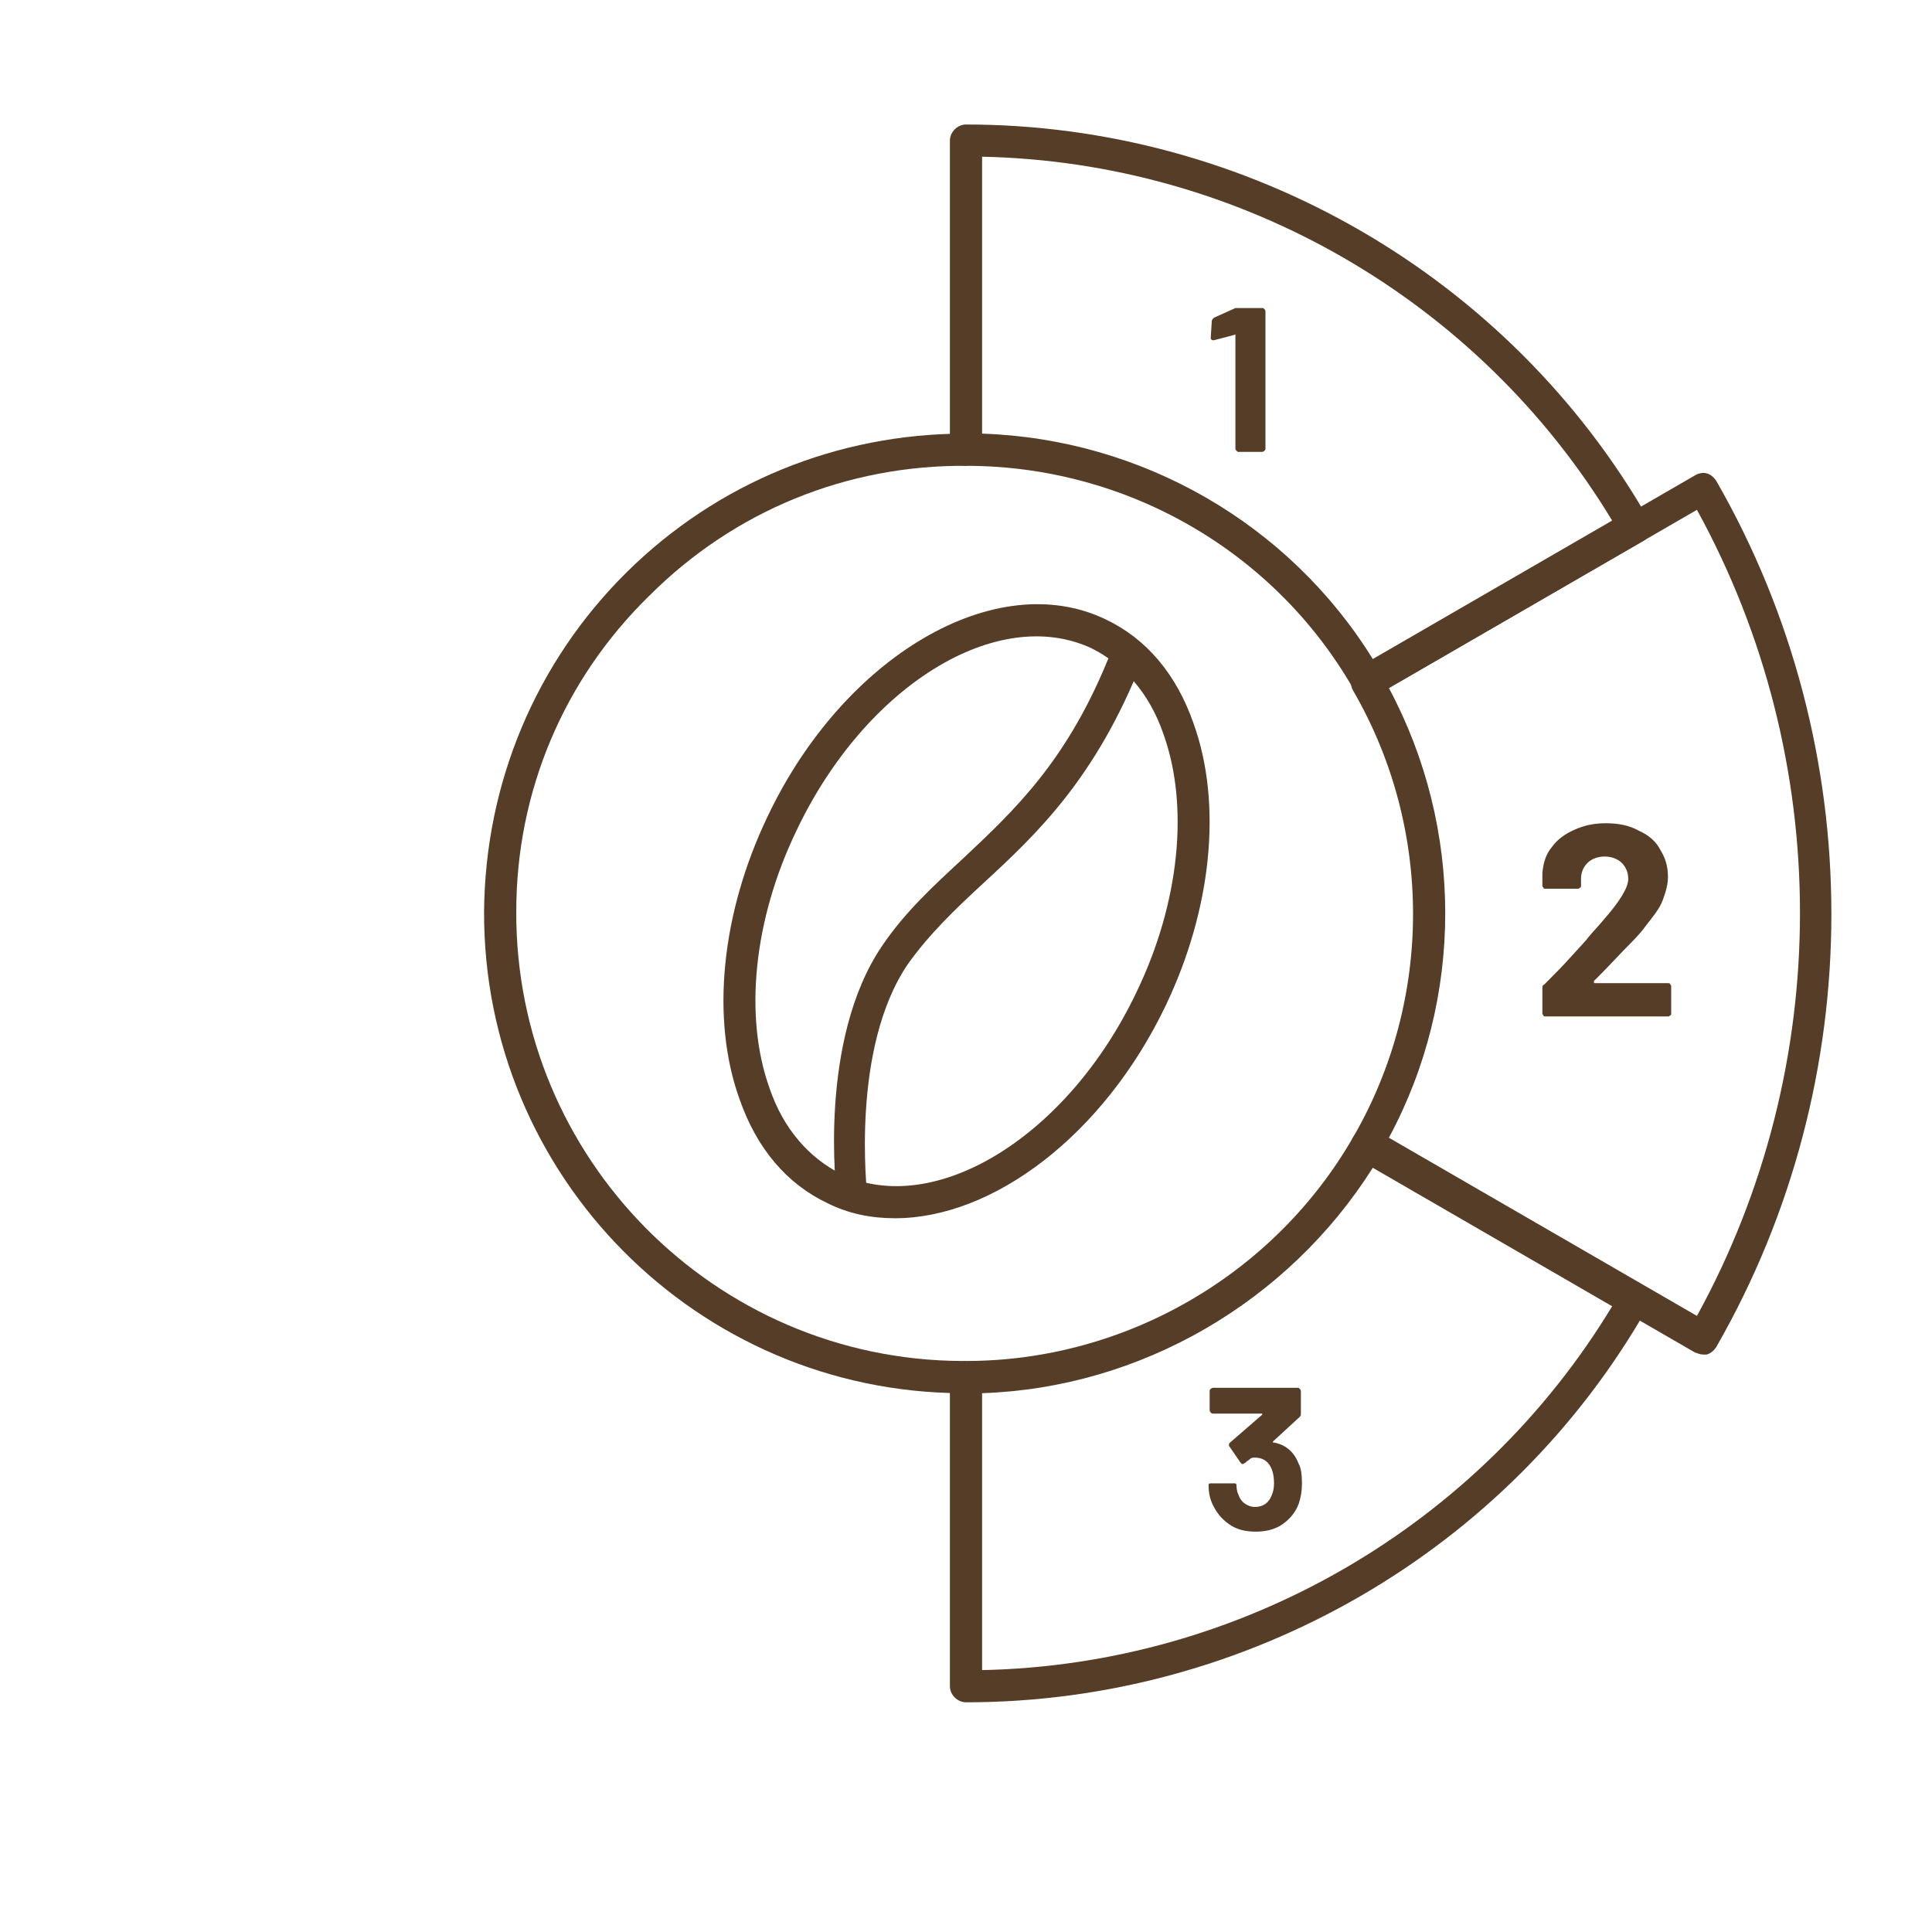
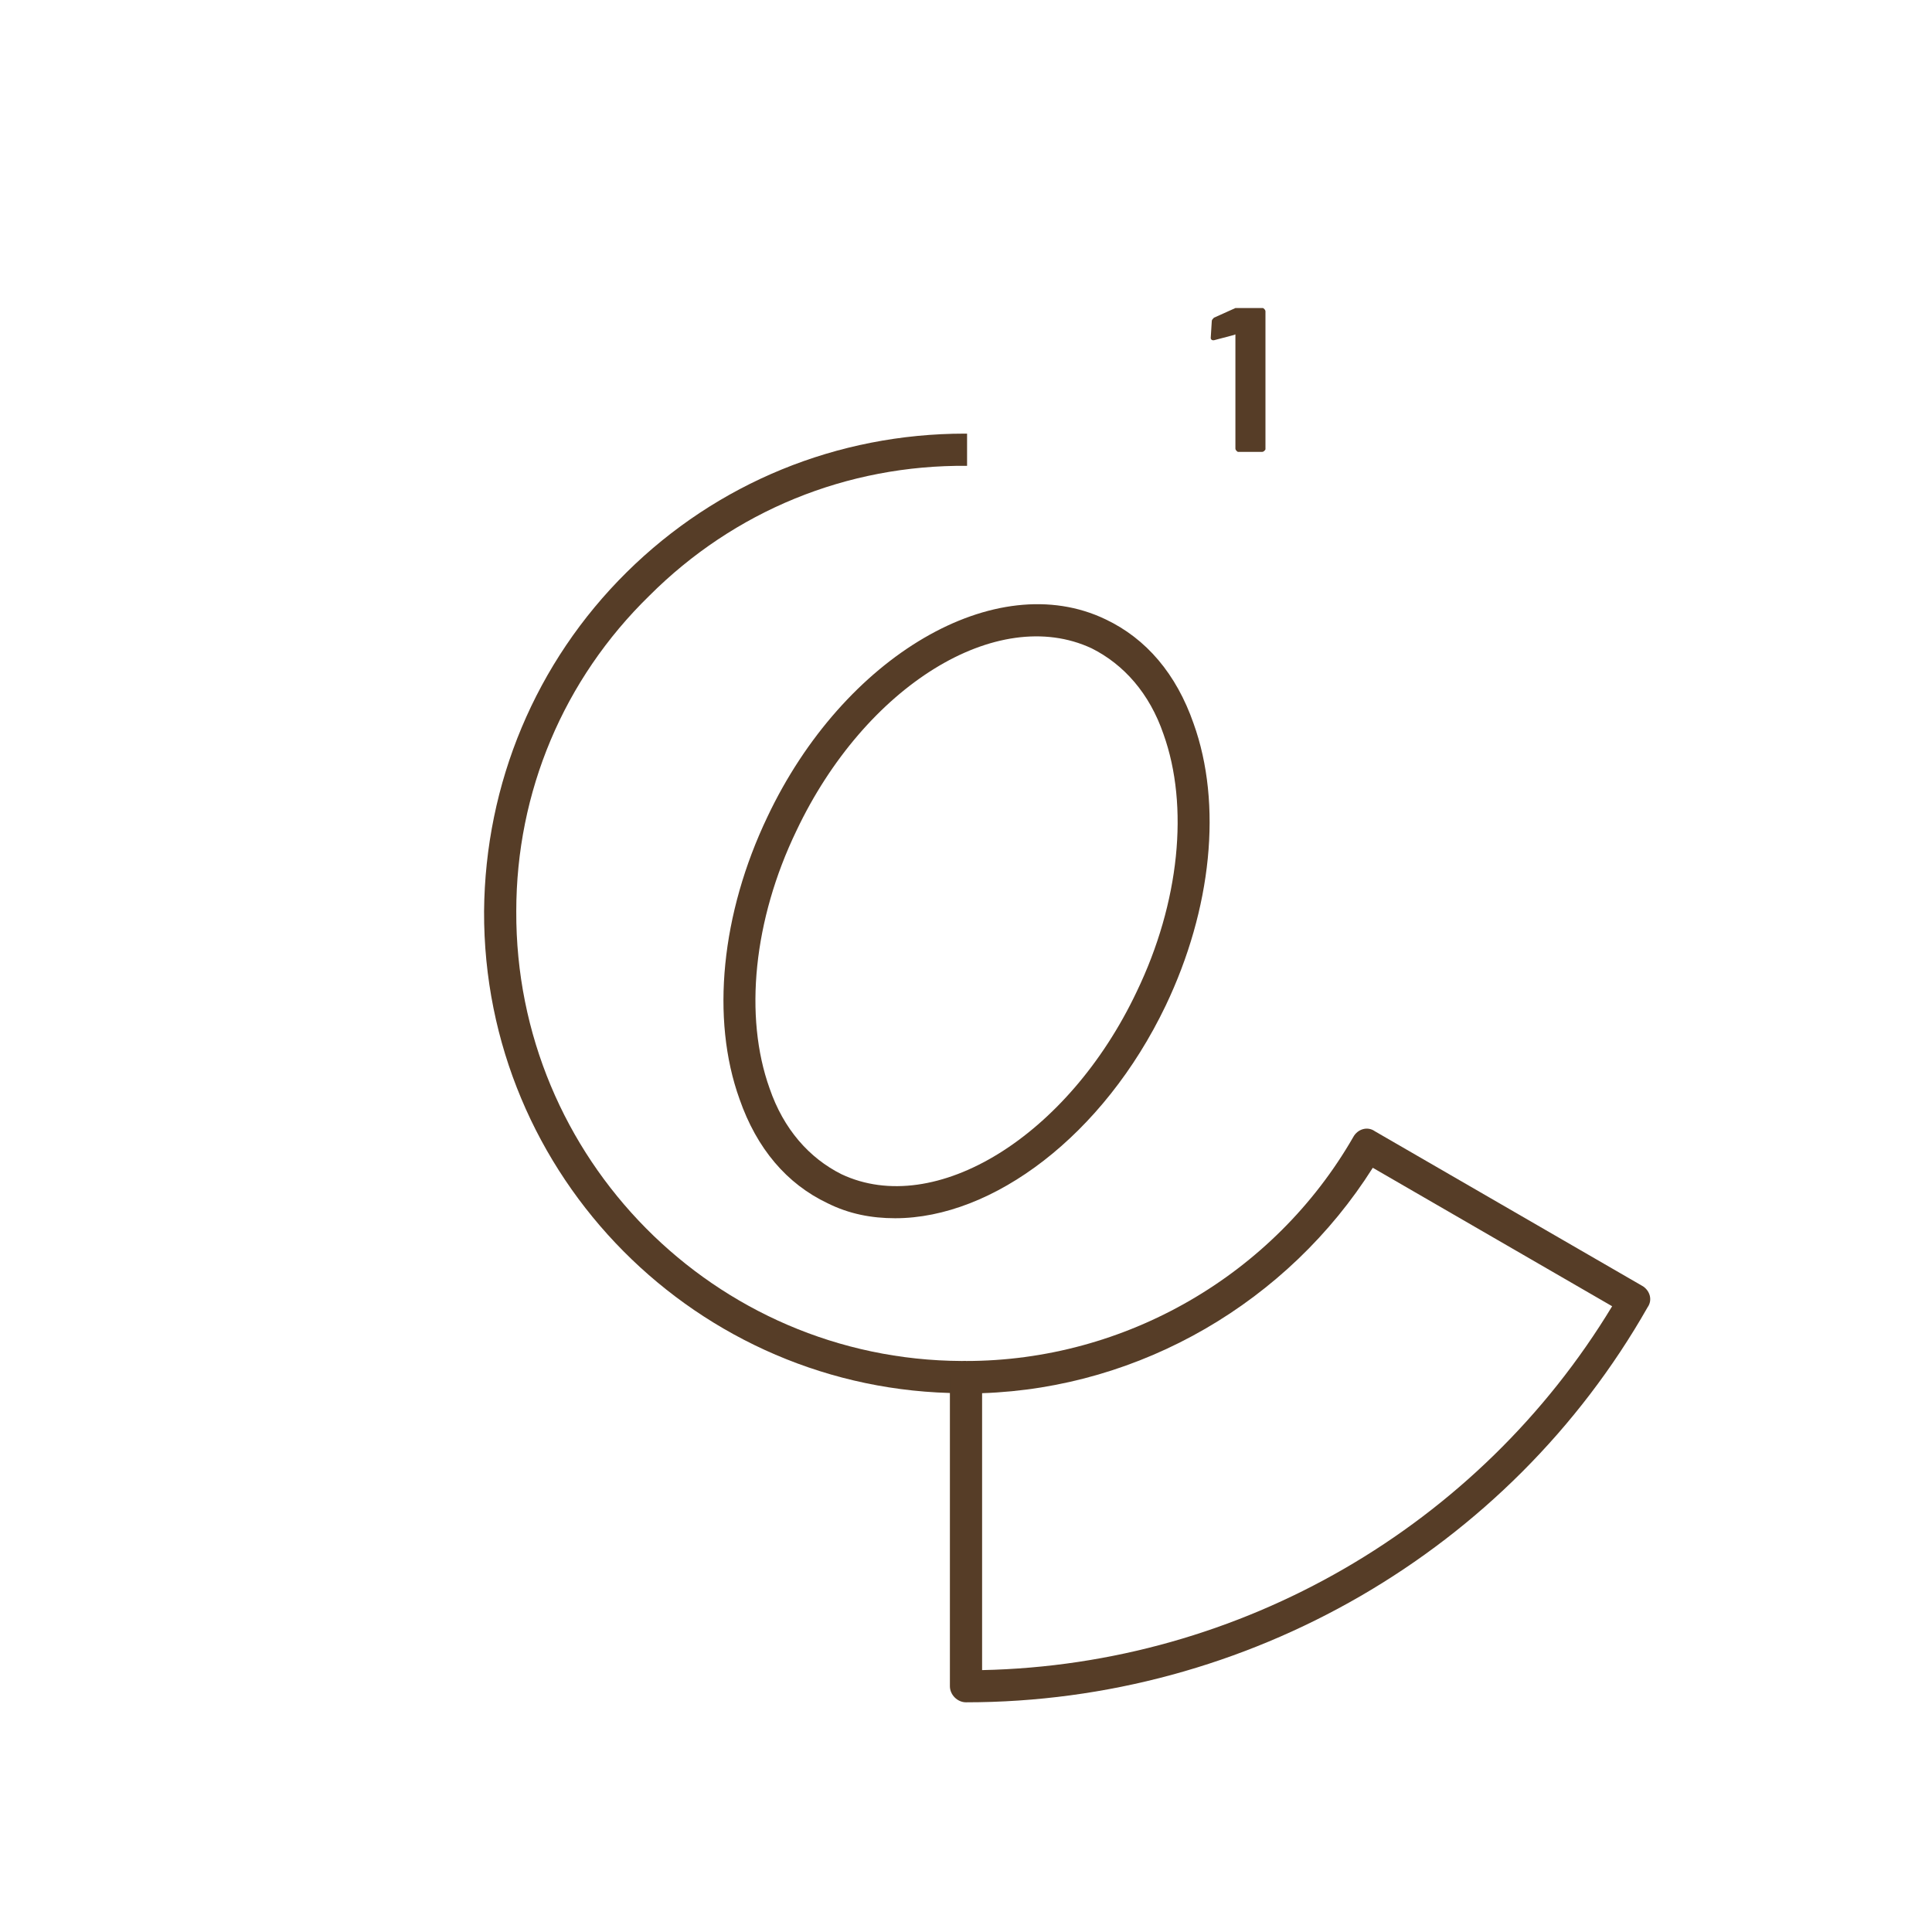
<svg xmlns="http://www.w3.org/2000/svg" version="1.1" id="Roestgrad_2" x="0px" y="0px" viewBox="0 0 180 180" style="enable-background:new 0 0 180 180;" xml:space="preserve">
  <style type="text/css">
	.st0{enable-background:new    ;}
	.st1{fill:#563D27;}
</style>
  <g id="_2">
    <g class="st0">
      <g>
-         <path class="st1" d="M148.5,91.5c0,0,0,0.1,0.1,0.1h6.8c0.1,0,0.2,0,0.2,0.1c0.1,0.1,0.1,0.1,0.1,0.2v2.5c0,0.1,0,0.2-0.1,0.2     c-0.1,0.1-0.1,0.1-0.2,0.1H144c-0.1,0-0.2,0-0.2-0.1c-0.1-0.1-0.1-0.1-0.1-0.2v-2.3c0-0.2,0-0.3,0.2-0.4c0.8-0.8,1.7-1.7,2.5-2.6     c0.9-1,1.4-1.5,1.6-1.8c0.5-0.6,1-1.1,1.4-1.6c1.5-1.7,2.3-3,2.3-3.8c0-0.6-0.2-1.1-0.6-1.5c-0.4-0.4-1-0.6-1.6-0.6     s-1.2,0.2-1.6,0.6s-0.6,0.9-0.6,1.5v0.6c0,0.1,0,0.2-0.1,0.2c-0.1,0.1-0.1,0.1-0.2,0.1h-3c-0.1,0-0.2,0-0.2-0.1     c-0.1-0.1-0.1-0.1-0.1-0.2v-1.2c0.1-0.9,0.3-1.7,0.9-2.4c0.5-0.7,1.2-1.2,2.1-1.6c0.9-0.4,1.8-0.6,2.9-0.6c1.2,0,2.2,0.2,3.1,0.7     c0.9,0.4,1.6,1,2,1.8c0.5,0.8,0.7,1.6,0.7,2.5c0,0.7-0.2,1.4-0.5,2.2s-0.9,1.5-1.6,2.4c-0.5,0.7-1.1,1.3-1.7,1.9     s-1.5,1.6-2.7,2.8l-0.4,0.4C148.5,91.4,148.5,91.4,148.5,91.5z" />
-       </g>
+         </g>
    </g>
  </g>
  <g id="_1">
    <g class="st0">
      <g>
        <path class="st1" d="M115.3,28.7h2.3c0.1,0,0.1,0,0.2,0.1c0,0,0.1,0.1,0.1,0.2v12.8c0,0.1,0,0.1-0.1,0.2c0,0-0.1,0.1-0.2,0.1     h-2.2c-0.1,0-0.1,0-0.2-0.1c0,0-0.1-0.1-0.1-0.2V31.3c0,0,0,0,0-0.1s-0.1,0-0.1,0l-1.9,0.5H113c-0.1,0-0.2-0.1-0.2-0.2l0.1-1.6     c0-0.1,0.1-0.2,0.2-0.3l2-0.9C115.1,28.7,115.2,28.7,115.3,28.7z" />
      </g>
    </g>
  </g>
  <g id="_3">
    <g class="st0">
      <g>
-         <path class="st1" d="M121.3,138.2c0,0.7-0.1,1.3-0.3,1.9c-0.3,0.8-0.8,1.4-1.5,1.9s-1.6,0.7-2.5,0.7c-1,0-1.8-0.2-2.5-0.7     s-1.2-1.1-1.6-2c-0.2-0.5-0.3-1-0.3-1.6c0-0.2,0.1-0.2,0.2-0.2h2.2c0.2,0,0.2,0.1,0.2,0.2c0,0.4,0.1,0.7,0.2,0.9     c0.1,0.3,0.3,0.6,0.6,0.8c0.3,0.2,0.6,0.3,0.9,0.3c0.7,0,1.2-0.3,1.5-0.9c0.2-0.4,0.3-0.8,0.3-1.3c0-0.6-0.1-1.1-0.3-1.5     c-0.3-0.6-0.8-0.9-1.5-0.9c-0.1,0-0.3,0-0.4,0.1s-0.3,0.2-0.5,0.4c-0.1,0-0.1,0.1-0.2,0.1s-0.1,0-0.2-0.1l-1.1-1.6v-0.1     c0-0.1,0-0.1,0.1-0.2l3-2.6c0,0,0,0,0-0.1c0,0,0,0-0.1,0H113c-0.1,0-0.1,0-0.2-0.1c0,0-0.1-0.1-0.1-0.2v-1.8c0-0.1,0-0.1,0.1-0.2     c0,0,0.1-0.1,0.2-0.1h7.9c0.1,0,0.1,0,0.2,0.1c0,0,0.1,0.1,0.1,0.2v2.1c0,0.1,0,0.2-0.1,0.3l-2.5,2.3v0.1c0,0,0,0,0.1,0     c1.1,0.2,1.9,0.9,2.3,2C121.2,136.7,121.3,137.4,121.3,138.2z" />
-       </g>
+         </g>
    </g>
  </g>
  <g id="Gruppe_1586">
    <g id="Gruppe_1585">
      <g id="Pfad_3666">
        <path class="st1" d="M90,129.8h-0.4C65,129.7,45,109.6,45.1,84.9c0.1-11.9,4.8-23.2,13.3-31.6C66.8,45,78,40.4,89.9,40.4     c0.1,0,0.1,0,0.2,0v3c-11.2-0.1-21.7,4.2-29.6,12.1c-8,7.8-12.4,18.3-12.4,29.4c-0.1,23,18.5,41.8,41.5,41.9H90V129.8z" />
      </g>
      <g id="Pfad_3667">
        <path class="st1" d="M90,158.6c-0.8,0-1.5-0.7-1.5-1.5v-28.8c0-0.8,0.7-1.5,1.5-1.5c14.8,0,28.7-8,36.1-20.9c0.4-0.7,1.3-1,2-0.5     l24.9,14.4c0.7,0.4,1,1.3,0.5,2C140.6,144.5,116.2,158.6,90,158.6z M91.5,129.8v25.8c24.1-0.5,46.3-13.4,58.7-33.9l-22.3-12.9     C120,121.3,106.3,129.3,91.5,129.8z" />
      </g>
      <g id="Pfad_3668">
-         <path class="st1" d="M127.4,65c-0.1,0-0.3,0-0.4-0.1c-0.4-0.1-0.7-0.4-0.9-0.7c-7.4-12.9-21.2-20.8-36.1-20.8     c-0.8,0-1.5-0.7-1.5-1.5V13.1c0-0.8,0.7-1.5,1.5-1.5c26.2,0,50.6,14.1,63.6,36.8c0.4,0.7,0.2,1.6-0.5,2l-24.9,14.4     C127.9,64.9,127.7,65,127.4,65z M91.5,40.4c14.9,0.5,28.6,8.4,36.4,21l22.3-12.9C137.8,28,115.6,15.1,91.5,14.6V40.4z" />
-       </g>
+         </g>
      <g id="Pfad_3669">
-         <path class="st1" d="M158.7,126.2c-0.3,0-0.5-0.1-0.8-0.2l-31.3-18.1c-0.3-0.2-0.6-0.5-0.7-0.9s0-0.8,0.2-1.1     c7.4-12.8,7.4-28.7,0-41.5c-0.2-0.3-0.3-0.8-0.2-1.1c0.1-0.4,0.4-0.7,0.7-0.9l31.3-18.1c0.3-0.2,0.8-0.3,1.1-0.2     c0.4,0.1,0.7,0.4,0.9,0.7c14.3,24.9,14.3,55.8,0,80.7c-0.2,0.3-0.5,0.6-0.9,0.7C159,126.2,158.8,126.2,158.7,126.2z M129.4,106     l28.7,16.6c12.8-23.3,12.8-51.8,0-75.1l-28.7,16.6C136.4,77.2,136.4,93,129.4,106z" />
-       </g>
+         </g>
      <g id="Pfad_3670">
        <path class="st1" d="M83.4,113.5c-2.2,0-4.3-0.4-6.3-1.4c-3.8-1.8-6.6-5.1-8.2-9.7c-2.7-7.5-1.7-17.3,2.6-26.3l0,0     c7.1-15,21.3-23.3,31.5-18.4c3.8,1.8,6.6,5.1,8.2,9.7c2.7,7.5,1.7,17.3-2.6,26.3C102.8,105.8,92.5,113.5,83.4,113.5z M74.2,77.4     L74.2,77.4c-4,8.3-4.9,17.3-2.5,24c1.3,3.8,3.7,6.5,6.7,8c8.7,4.1,21.1-3.5,27.5-17c4-8.3,4.9-17.3,2.5-24     c-1.3-3.8-3.7-6.5-6.7-8C92.9,56.3,80.6,63.9,74.2,77.4z" />
      </g>
      <g id="Pfad_3671">
-         <path class="st1" d="M78,111.7c-0.1-0.6-1.8-14.8,4.2-23.6c2.1-3.1,4.7-5.5,7.4-8c4.9-4.6,10-9.3,14-19.6l2.8,1.1     c-4.3,10.9-9.8,16.1-14.8,20.7c-2.6,2.4-5,4.7-7,7.5c-5.4,7.9-3.8,21.4-3.8,21.6L78,111.7z" />
-       </g>
+         </g>
    </g>
  </g>
</svg>